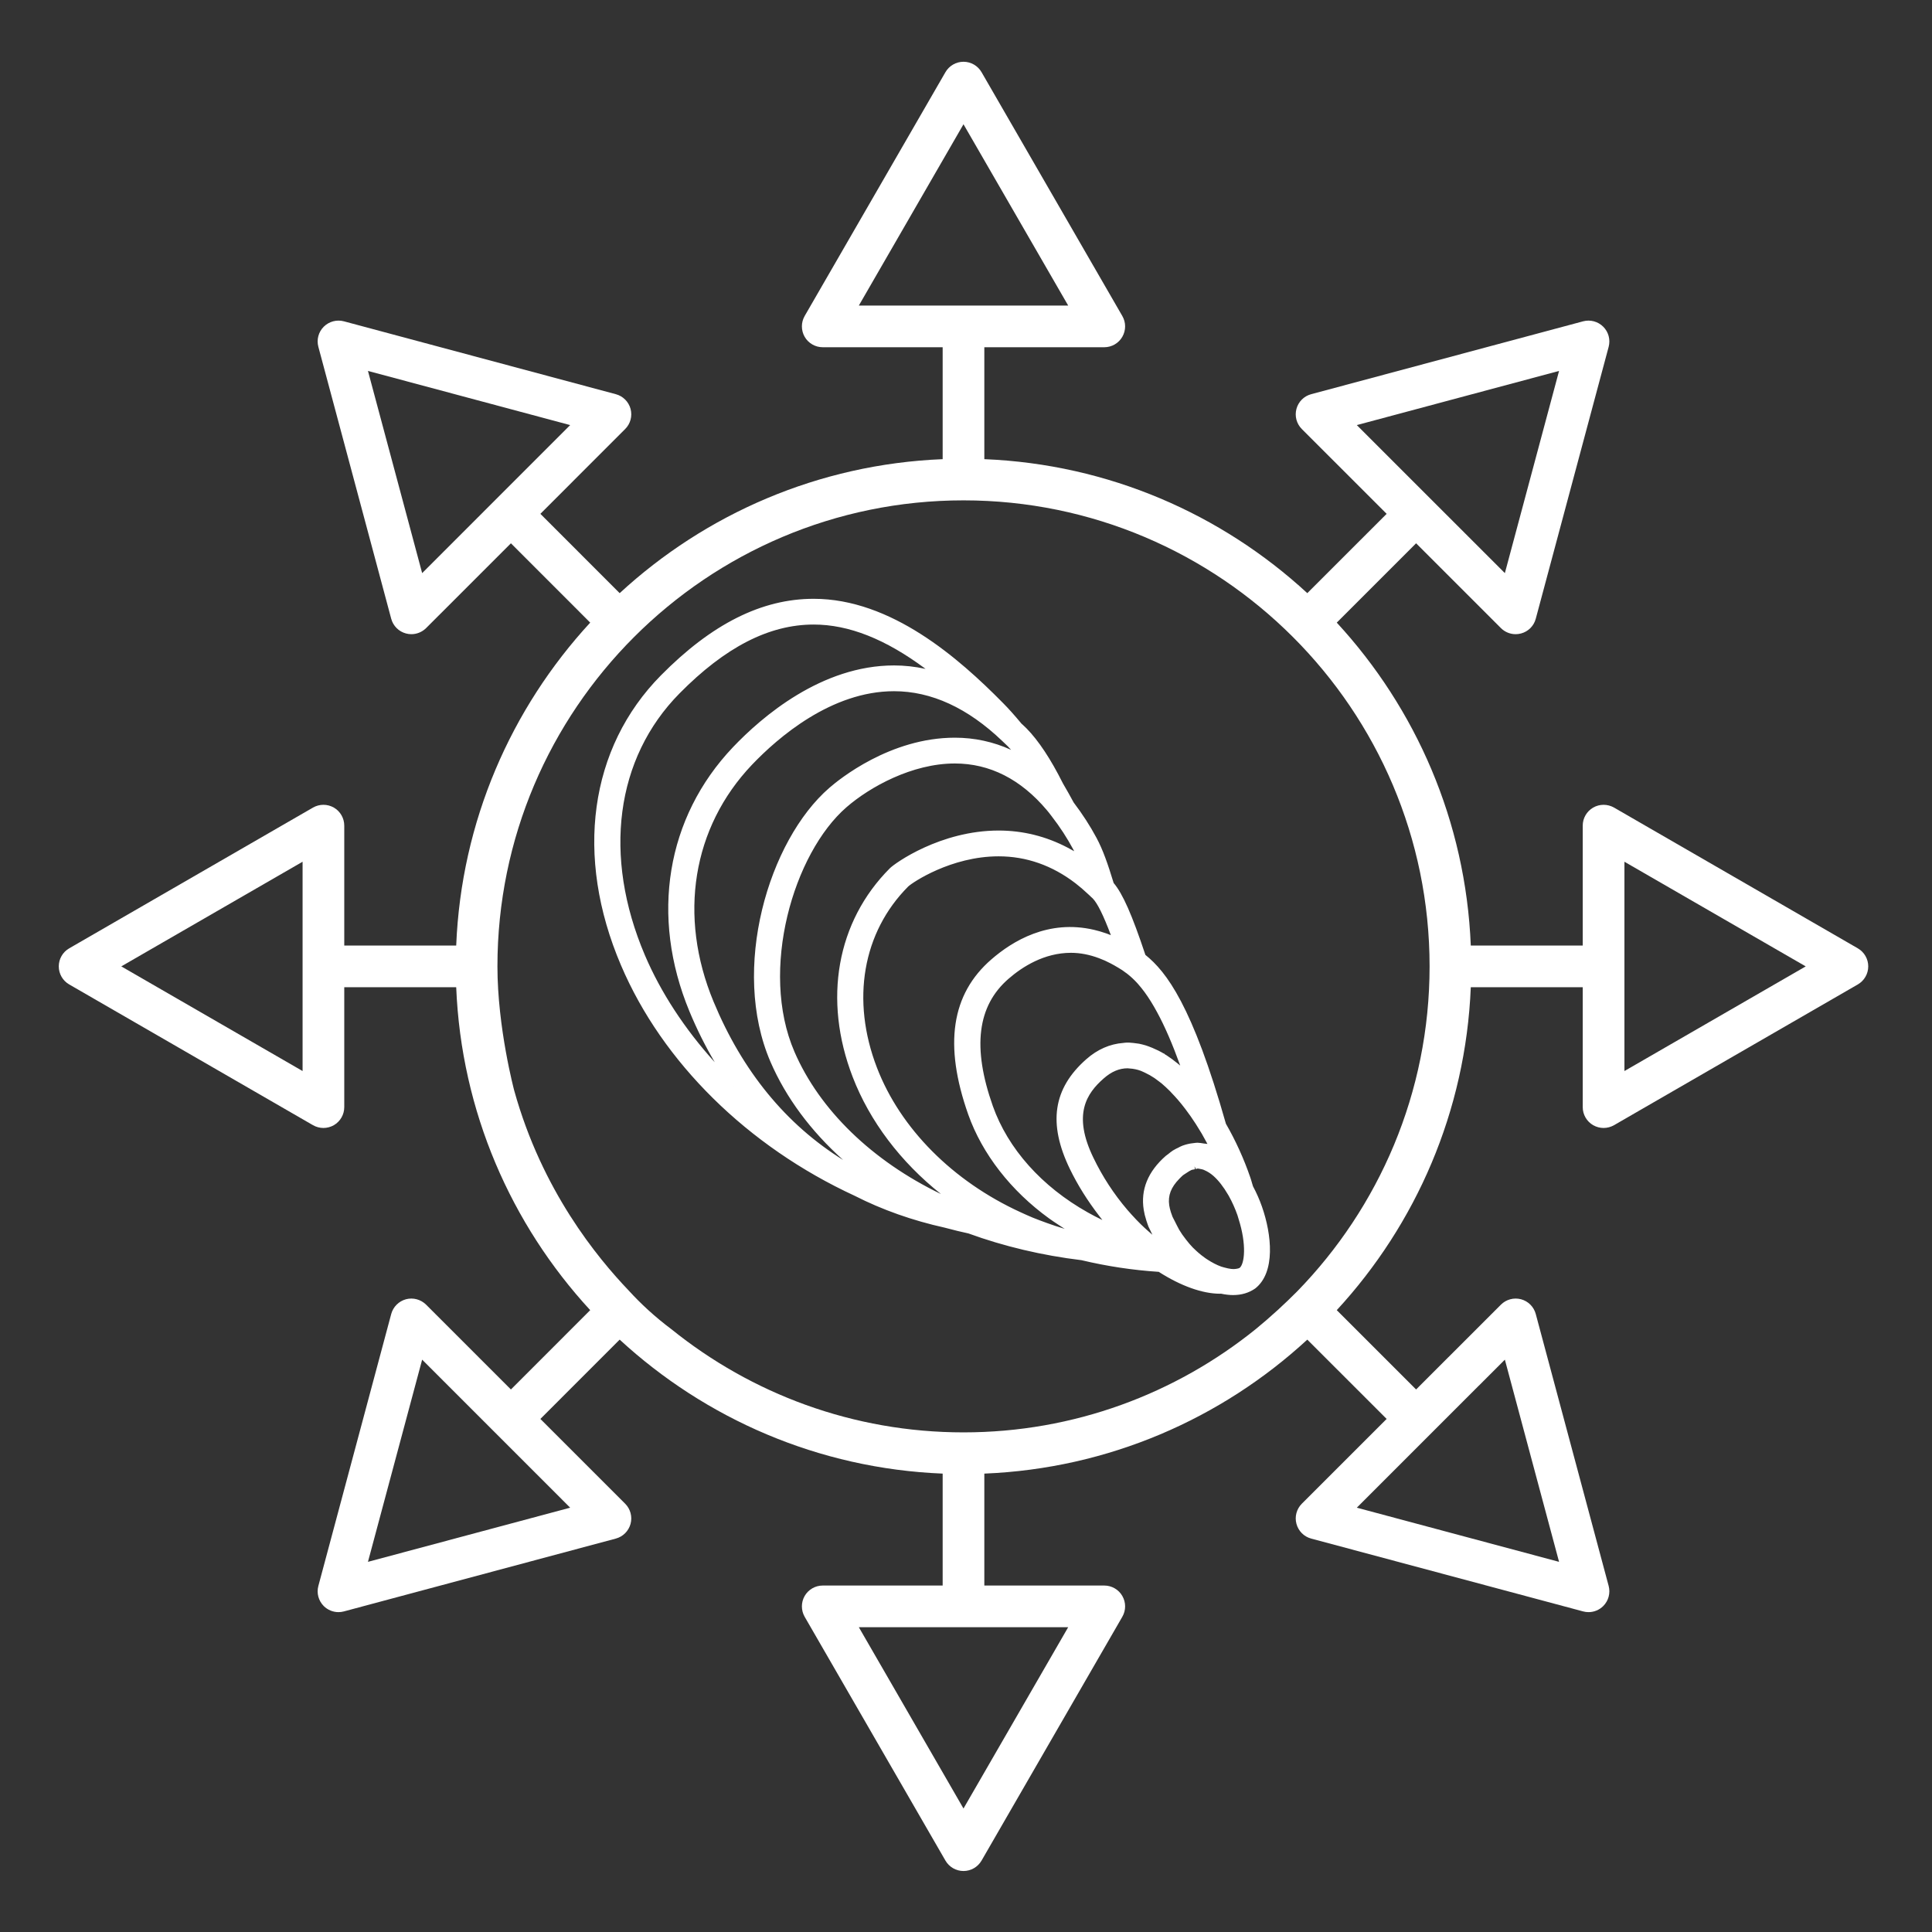
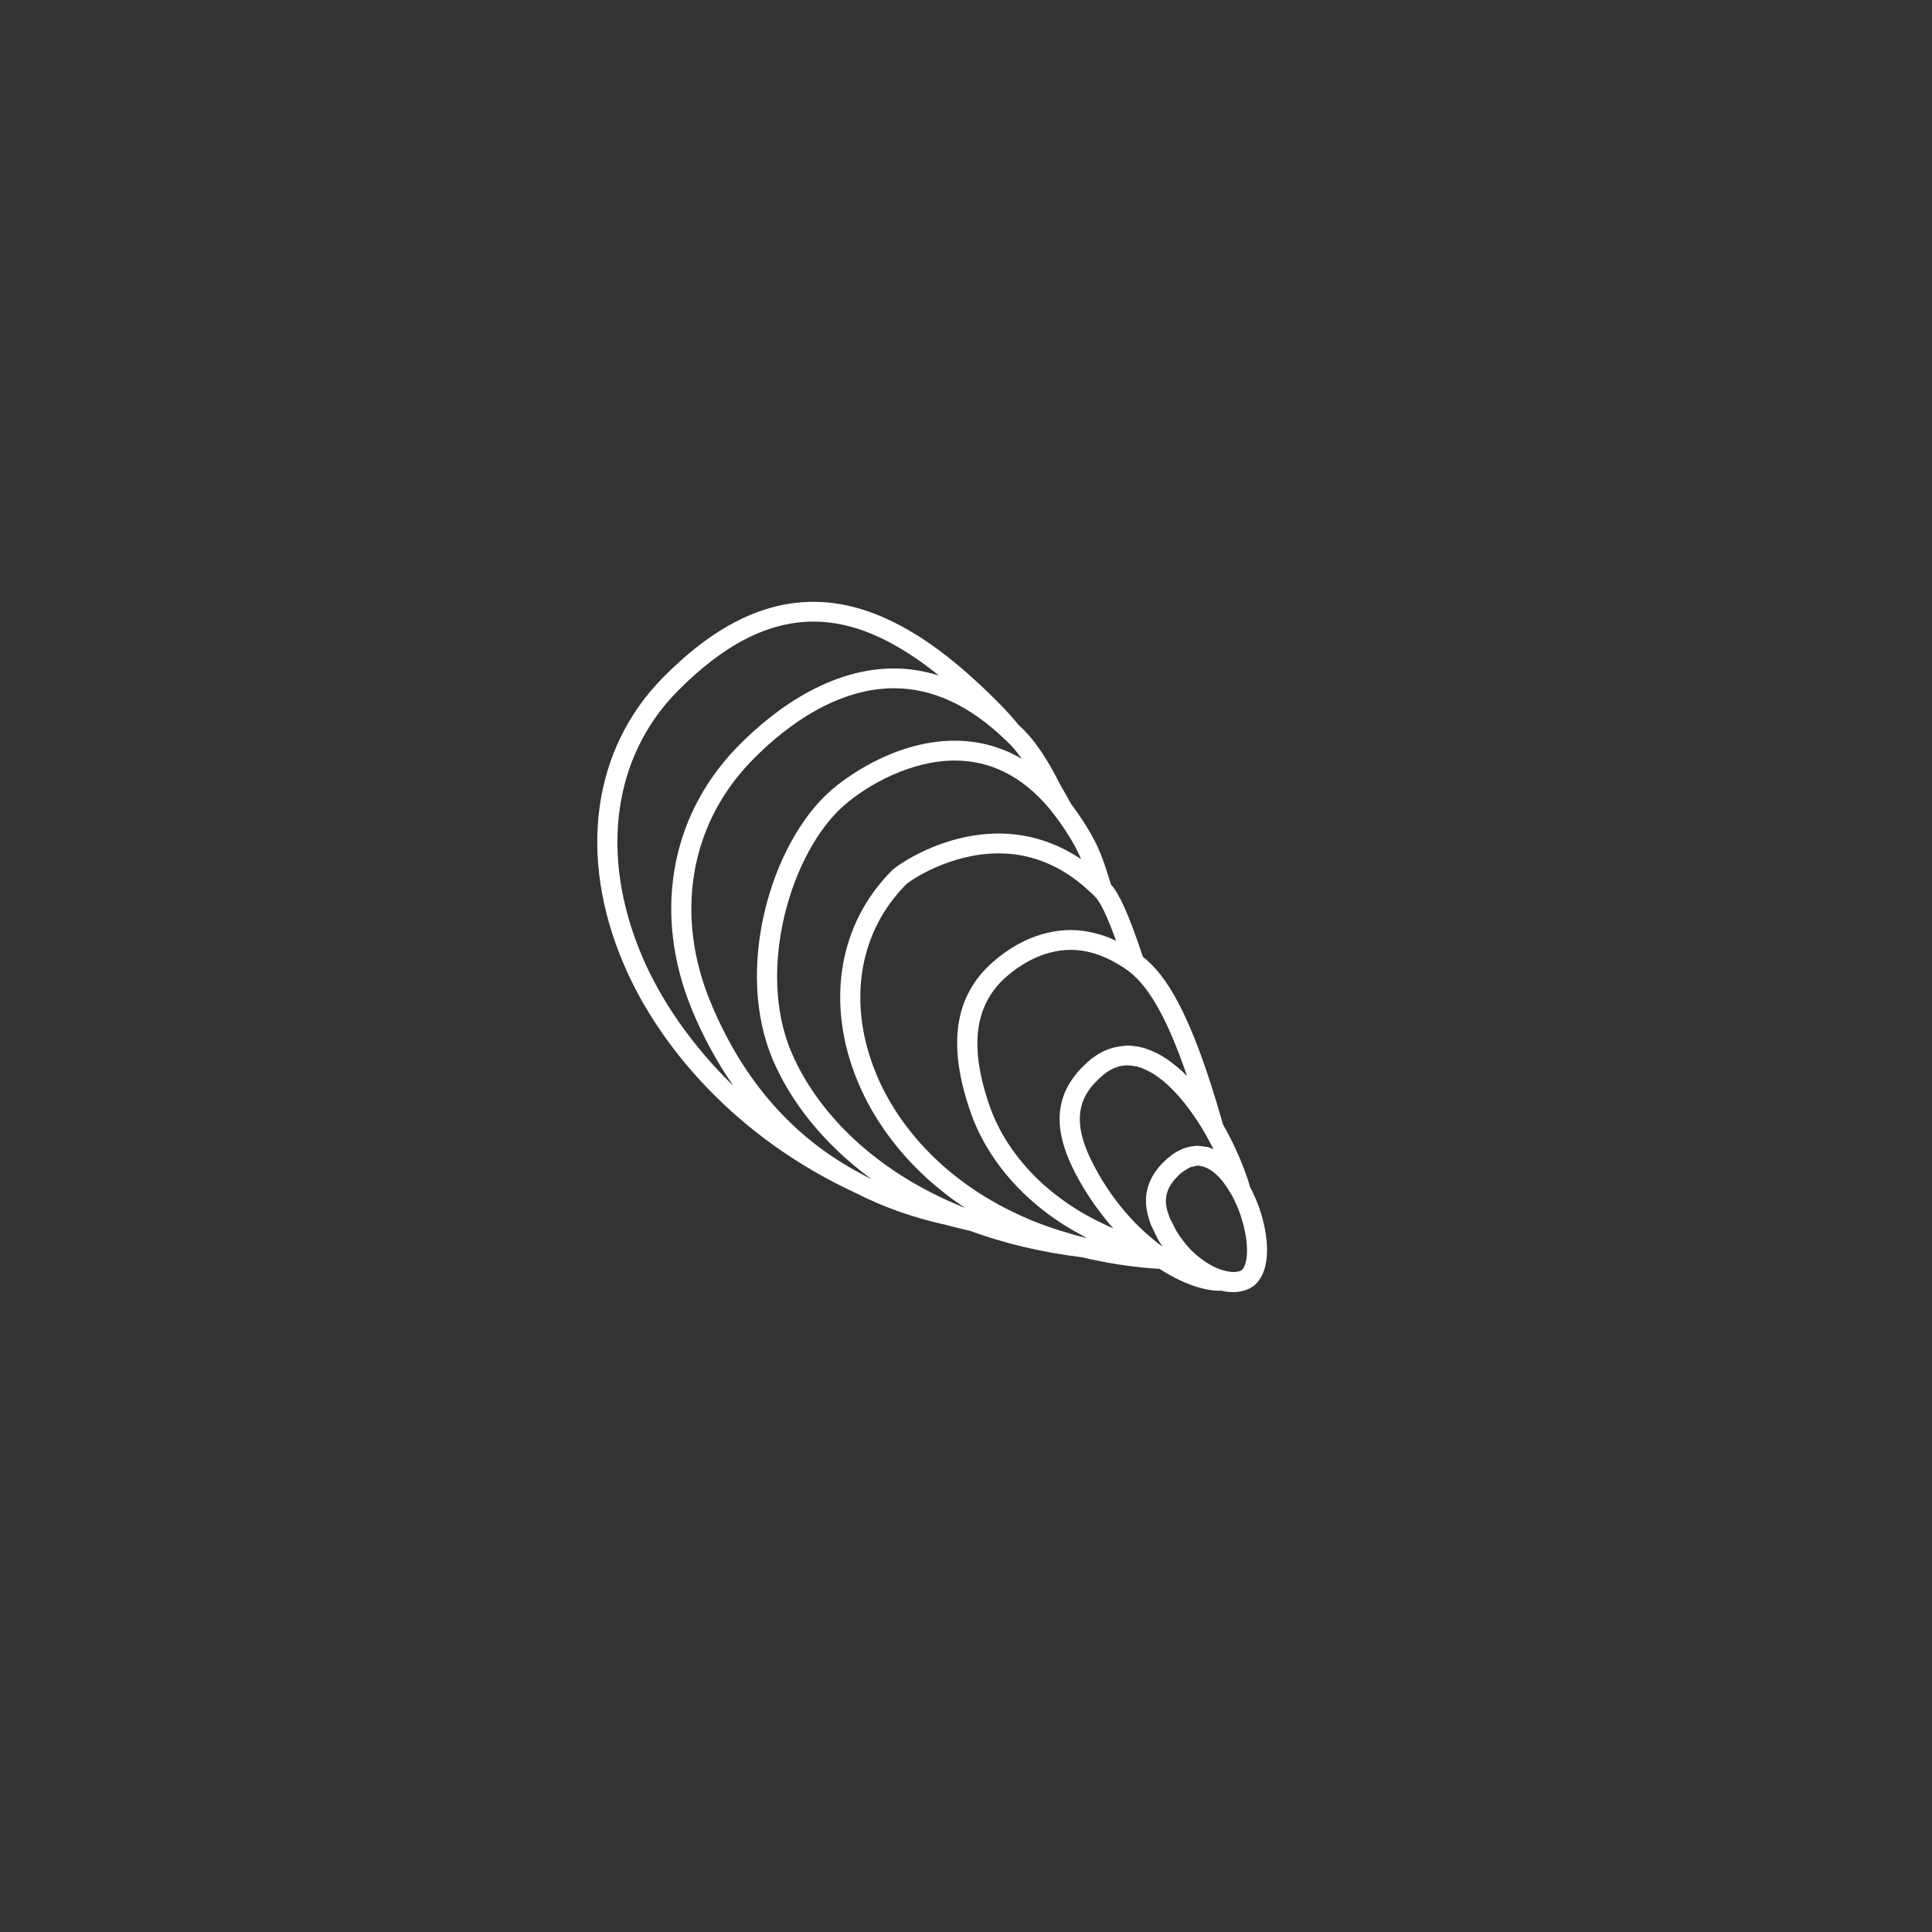
<svg xmlns="http://www.w3.org/2000/svg" xmlns:ns1="http://www.serif.com/" width="100%" height="100%" viewBox="0 0 150 150" version="1.1" xml:space="preserve" style="fill-rule:evenodd;clip-rule:evenodd;stroke-linejoin:round;stroke-miterlimit:2;">
  <rect x="0" y="0" width="150" height="150" fill="#333333" stroke="none" />
  <g transform="matrix(1,0,0,1,-1676.11,0)">
    <g transform="matrix(0.688,0,0,0.795,1135.5,150)">
-       <rect id="Diversify-Icon" ns1:id="Diversify Icon" x="785.504" y="-188.597" width="217.948" height="188.597" style="fill:none;" />
      <g id="Diversify-Icon1" ns1:id="Diversify Icon">
        <g transform="matrix(0.328,0,0,0.328,601.121,-63.372)">
          <g transform="matrix(3.875,0,0,3.353,1202.14,-88.924)">
-             <path d="M0,-3.206L-21.647,-15.705C-22.222,-16.033 -22.925,-16.033 -23.497,-15.705C-24.072,-15.373 -24.425,-14.762 -24.425,-14.102L-24.425,-3.453L-34.364,-3.453C-34.813,-14.49 -39.244,-24.517 -46.263,-32.129L-39.219,-39.173L-31.688,-31.642C-31.338,-31.293 -30.865,-31.102 -30.382,-31.102C-30.223,-31.102 -30.06,-31.123 -29.901,-31.166C-29.262,-31.335 -28.765,-31.833 -28.595,-32.472L-22.123,-56.618C-21.954,-57.257 -22.134,-57.939 -22.604,-58.405C-23.07,-58.871 -23.751,-59.055 -24.39,-58.885L-48.536,-52.413C-49.176,-52.244 -49.673,-51.742 -49.843,-51.107C-50.016,-50.468 -49.832,-49.786 -49.366,-49.32L-44.716,-44.67C-44.716,-44.667 -44.713,-44.667 -44.713,-44.667L-41.835,-41.789L-48.879,-34.746C-56.491,-41.765 -66.518,-46.196 -77.555,-46.644L-77.555,-56.583L-66.907,-56.583C-66.243,-56.583 -65.632,-56.936 -65.304,-57.508C-64.972,-58.084 -64.972,-58.786 -65.304,-59.358L-77.802,-81.008C-78.134,-81.58 -78.742,-81.933 -79.405,-81.933C-80.066,-81.933 -80.676,-81.58 -81.008,-81.008L-93.507,-59.358C-93.835,-58.786 -93.835,-58.084 -93.507,-57.508C-93.175,-56.936 -92.564,-56.583 -91.904,-56.583L-81.255,-56.583L-81.255,-46.644C-92.292,-46.196 -102.32,-41.765 -109.932,-34.746L-116.972,-41.789L-114.094,-44.667L-114.094,-44.67L-109.444,-49.32C-108.975,-49.786 -108.795,-50.468 -108.964,-51.107C-109.137,-51.742 -109.635,-52.244 -110.274,-52.413L-134.417,-58.885C-135.056,-59.055 -135.738,-58.871 -136.207,-58.405C-136.673,-57.939 -136.857,-57.257 -136.684,-56.618L-130.216,-32.472C-130.043,-31.833 -129.545,-31.335 -128.906,-31.166C-128.747,-31.123 -128.588,-31.102 -128.429,-31.102C-127.945,-31.102 -127.472,-31.293 -127.119,-31.642L-119.588,-39.173L-112.548,-32.129C-119.563,-24.517 -123.998,-14.49 -124.446,-3.453L-134.385,-3.453L-134.385,-14.102C-134.385,-14.762 -134.738,-15.373 -135.31,-15.705C-135.882,-16.033 -136.588,-16.033 -137.16,-15.705L-158.807,-3.206C-159.383,-2.874 -159.732,-2.263 -159.732,-1.603C-159.732,-0.943 -159.383,-0.332 -158.807,0L-137.16,12.499C-136.874,12.661 -136.553,12.746 -136.235,12.746C-135.918,12.746 -135.596,12.661 -135.31,12.499C-134.738,12.167 -134.385,11.556 -134.385,10.896L-134.385,0.247L-124.446,0.247C-123.998,11.284 -119.563,21.311 -112.548,28.923L-119.588,35.967L-122.459,33.097C-122.462,33.093 -122.466,33.09 -122.469,33.086L-127.119,28.436C-127.589,27.97 -128.27,27.786 -128.906,27.956C-129.545,28.129 -130.043,28.627 -130.216,29.266L-136.684,53.412C-136.857,54.048 -136.673,54.729 -136.207,55.199C-135.854,55.548 -135.381,55.739 -134.897,55.739C-134.738,55.739 -134.576,55.718 -134.417,55.675L-110.274,49.207C-109.635,49.038 -109.137,48.536 -108.964,47.897C-108.795,47.262 -108.975,46.58 -109.444,46.111L-116.972,38.583L-109.932,31.54C-102.32,38.555 -92.292,42.99 -81.255,43.438L-81.255,53.377L-91.904,53.377C-92.564,53.377 -93.175,53.73 -93.507,54.302C-93.835,54.874 -93.835,55.58 -93.507,56.152L-81.008,77.802C-80.676,78.374 -80.066,78.727 -79.405,78.727C-78.742,78.727 -78.134,78.374 -77.802,77.802L-65.304,56.152C-64.972,55.58 -64.972,54.874 -65.304,54.302C-65.632,53.73 -66.243,53.377 -66.907,53.377L-77.555,53.377L-77.555,43.438C-66.518,42.99 -56.491,38.555 -48.879,31.54L-41.835,38.583L-49.366,46.111C-49.832,46.58 -50.016,47.262 -49.843,47.897C-49.673,48.536 -49.176,49.038 -48.536,49.207L-24.39,55.675C-24.231,55.718 -24.072,55.739 -23.91,55.739C-23.426,55.739 -22.953,55.548 -22.604,55.199C-22.134,54.729 -21.954,54.048 -22.123,53.412L-28.595,29.266C-28.765,28.627 -29.262,28.129 -29.901,27.956C-30.541,27.786 -31.222,27.97 -31.688,28.436L-36.338,33.086C-36.341,33.09 -36.345,33.093 -36.352,33.097L-39.219,35.967L-46.263,28.923C-39.244,21.311 -34.813,11.284 -34.364,0.247L-24.425,0.247L-24.425,10.896C-24.425,11.556 -24.072,12.167 -23.497,12.499C-23.211,12.661 -22.893,12.746 -22.572,12.746C-22.254,12.746 -21.933,12.661 -21.647,12.499L0,0C0.572,-0.332 0.925,-0.943 0.925,-1.603C0.925,-2.263 0.572,-2.874 0,-3.206M-42.164,-47.35L-44.483,-49.67L-26.526,-54.479L-31.338,-36.525L-42.164,-47.35ZM-127.469,-36.525L-132.281,-54.479L-114.327,-49.67L-127.469,-36.525ZM-138.085,7.69L-154.182,-1.603L-138.085,-10.896L-138.085,7.69ZM-114.327,46.464L-132.281,51.273L-127.469,33.319C-127.469,33.319 -125.156,35.632 -125.153,35.635L-114.327,46.464ZM-33.658,35.635C-33.651,35.632 -33.648,35.628 -33.644,35.625L-31.338,33.319L-26.526,51.273L-44.483,46.464L-33.658,35.635ZM-88.698,-60.283L-79.405,-76.383L-70.109,-60.283L-88.698,-60.283ZM-70.109,57.077L-79.405,73.177L-88.698,57.077L-70.109,57.077ZM-49.779,27.257C-50.312,27.793 -50.881,28.344 -51.488,28.899C-52.159,29.513 -52.819,30.085 -53.462,30.611C-60.566,36.341 -69.59,39.777 -79.405,39.777C-89.217,39.777 -98.245,36.341 -105.345,30.611C-106.002,30.12 -106.698,29.552 -107.414,28.899C-108.046,28.32 -108.608,27.751 -109.109,27.204C-111.937,24.242 -116.827,18.307 -119.295,9.423C-119.295,9.423 -120.785,3.862 -120.785,-1.603C-120.785,-24.422 -102.221,-42.986 -79.405,-42.986C-56.586,-42.986 -38.022,-24.422 -38.022,-1.603C-38.022,9.61 -42.51,19.796 -49.779,27.257M-20.722,7.69L-20.722,-10.896L-4.625,-1.603L-20.722,7.69Z" style="fill:white;fill-rule:nonzero;" />
-           </g>
+             </g>
          <g transform="matrix(3.875,0,0,3.353,857.491,-173.383)">
            <path d="M0,43.724C2.323,44.91 4.961,45.874 7.941,46.534C8.643,46.718 9.342,46.902 10.066,47.053C13.035,48.137 16.354,48.967 20.072,49.419C22.205,49.927 24.485,50.295 26.96,50.454C28.881,51.696 30.774,52.392 32.316,52.392C32.348,52.392 32.373,52.381 32.405,52.381C32.768,52.462 33.129,52.512 33.467,52.512C34.145,52.512 34.753,52.342 35.268,51.986C36.988,50.648 36.624,47.399 35.791,45.02C35.575,44.409 35.303,43.791 34.986,43.194C34.904,42.926 34.837,42.668 34.742,42.393C34.184,40.769 33.443,39.141 32.581,37.634C29.732,27.564 27.465,24.309 25.46,22.727C24.136,18.737 23.345,17.138 22.632,16.315C22.077,14.5 21.654,13.304 21.11,12.294C20.482,11.122 19.797,10.101 19.087,9.162C18.78,8.594 18.462,8.025 18.13,7.464C17.124,5.448 16.058,3.771 14.935,2.63C14.787,2.475 14.628,2.344 14.476,2.196C13.95,1.564 13.413,0.946 12.845,0.374C8.964,-3.559 3.019,-8.788 -3.767,-8.788C-8.301,-8.788 -12.675,-6.588 -17.142,-2.066C-23.416,4.29 -24.722,13.808 -20.63,23.391C-17.505,30.72 -10.638,38.816 0,43.724M7.354,-2.246C6.048,-2.648 4.721,-2.871 3.368,-2.871C-2.962,-2.871 -8.188,1.628 -10.74,4.307C-16.591,10.465 -18.014,19.129 -14.55,27.486C-13.639,29.682 -12.439,31.977 -10.885,34.202C-14.649,30.555 -17.364,26.522 -18.992,22.706C-22.791,13.798 -21.622,4.996 -15.867,-0.837C-11.754,-5.003 -7.796,-7.03 -3.767,-7.03C-0.282,-7.03 3.322,-5.49 7.354,-2.246M29.386,33.326C29.199,33.135 29.008,32.948 28.814,32.775C28.68,32.652 28.542,32.546 28.404,32.433C28.083,32.168 27.758,31.924 27.43,31.713C27.366,31.67 27.299,31.628 27.236,31.589C27.232,31.585 27.229,31.585 27.229,31.585C26.89,31.377 26.544,31.211 26.198,31.066C26.184,31.063 26.166,31.056 26.152,31.049C26.141,31.045 26.131,31.042 26.12,31.035C25.958,30.971 25.795,30.908 25.633,30.858C25.453,30.802 25.269,30.759 25.089,30.72C24.948,30.696 24.807,30.678 24.665,30.66C24.482,30.639 24.298,30.615 24.115,30.615C23.991,30.615 23.871,30.639 23.747,30.65C22.632,30.735 21.576,31.183 20.619,32.027C17.763,34.541 17.322,37.542 19.225,41.468C19.966,42.993 20.849,44.356 21.799,45.592C22.014,45.874 22.229,46.15 22.455,46.414C22.473,46.436 22.491,46.457 22.508,46.478C22.621,46.605 22.734,46.725 22.844,46.849C22.572,46.736 22.31,46.612 22.049,46.492C22.032,46.481 22.014,46.474 21.996,46.467C21.46,46.213 20.944,45.952 20.45,45.673C15.881,43.11 13.099,39.491 11.888,36.069C10.013,30.759 10.493,26.971 13.367,24.485C14.61,23.405 16.612,22.12 19.08,22.12C19.945,22.12 20.81,22.293 21.661,22.614C22.014,22.745 22.367,22.9 22.716,23.087C22.734,23.098 22.752,23.105 22.766,23.112C22.777,23.119 22.791,23.122 22.801,23.129C22.875,23.172 22.957,23.218 23.034,23.26C23.285,23.401 23.543,23.553 23.811,23.73C23.836,23.751 23.867,23.772 23.896,23.793C23.913,23.804 23.931,23.818 23.949,23.829C24.04,23.896 24.136,23.959 24.231,24.033C24.528,24.266 24.835,24.542 25.153,24.888C25.188,24.927 25.223,24.969 25.259,25.008C25.446,25.22 25.636,25.46 25.834,25.725C26.198,26.222 26.579,26.826 26.975,27.56C27.719,28.937 28.517,30.788 29.386,33.326M13.159,3.382C13.325,3.545 13.494,3.689 13.66,3.859C14.02,4.226 14.373,4.682 14.727,5.172C14.61,5.105 14.501,5.031 14.384,4.968C12.661,4.035 10.79,3.545 8.767,3.545C3.146,3.545 -1.352,7.195 -2.196,7.93C-7.535,12.555 -10.875,23.818 -7.354,31.963C-5.812,35.54 -3.005,39.208 1.116,42.291C1.208,42.358 1.296,42.428 1.388,42.495C1.07,42.343 0.766,42.163 0.452,42.001C-5.511,38.866 -9.999,33.806 -12.901,26.819C-16.096,19.115 -14.804,11.153 -9.445,5.511C-7.09,3.04 -2.295,-1.112 3.368,-1.112C6.772,-1.112 10.059,0.413 13.159,3.382M30.925,38.318C31.208,38.809 31.48,39.314 31.737,39.83C31.586,39.766 31.437,39.685 31.282,39.643C31.144,39.604 30.996,39.604 30.855,39.582C30.703,39.561 30.558,39.526 30.403,39.522C30.378,39.522 30.357,39.512 30.332,39.512C30.205,39.512 30.078,39.537 29.951,39.551C29.944,39.551 29.933,39.551 29.923,39.554C29.785,39.568 29.644,39.59 29.51,39.621C29.495,39.625 29.485,39.632 29.471,39.635C29.337,39.667 29.206,39.706 29.075,39.755L29.072,39.755C28.938,39.808 28.807,39.876 28.676,39.943C28.666,39.946 28.659,39.95 28.652,39.953C28.528,40.02 28.401,40.077 28.277,40.158C28.143,40.246 28.013,40.352 27.882,40.458C27.815,40.515 27.741,40.557 27.67,40.617C26.138,41.959 25.527,43.463 25.802,45.168C25.845,45.451 25.915,45.736 26.007,46.03C26.028,46.09 26.053,46.153 26.071,46.217C26.117,46.34 26.148,46.467 26.201,46.594C26.244,46.693 26.297,46.775 26.339,46.873C26.36,46.923 26.388,46.965 26.41,47.015C26.54,47.294 26.667,47.576 26.812,47.837C26.858,47.911 26.9,47.989 26.943,48.063C26.975,48.116 27.013,48.159 27.042,48.212C27.102,48.303 27.162,48.388 27.222,48.476C27.073,48.37 26.925,48.261 26.777,48.148C26.738,48.116 26.699,48.084 26.664,48.056C26.6,48.007 26.54,47.957 26.48,47.908C26.201,47.685 25.922,47.445 25.643,47.191C25.562,47.121 25.485,47.05 25.407,46.976C25.209,46.792 25.015,46.602 24.824,46.407C24.75,46.333 24.68,46.256 24.609,46.181C24.369,45.927 24.132,45.666 23.896,45.39C22.777,44.084 21.717,42.534 20.835,40.705C18.882,36.687 20.231,34.728 21.806,33.344C22.543,32.691 23.299,32.373 24.115,32.373C24.175,32.373 24.238,32.387 24.298,32.39C24.648,32.412 25.001,32.479 25.357,32.609C25.485,32.655 25.612,32.722 25.742,32.779C26.039,32.917 26.335,33.079 26.632,33.28C26.703,33.326 26.773,33.386 26.84,33.436C26.862,33.45 26.879,33.464 26.9,33.478C27.031,33.577 27.162,33.669 27.296,33.778C27.554,33.997 27.811,34.241 28.069,34.495C28.118,34.548 28.168,34.597 28.214,34.65C28.408,34.851 28.599,35.06 28.789,35.282C29.012,35.54 29.231,35.812 29.446,36.094C29.771,36.521 30.085,36.973 30.389,37.446C30.572,37.729 30.749,38.022 30.925,38.318M22.123,20.912C22.113,20.909 22.106,20.905 22.099,20.902C21.763,20.785 21.424,20.683 21.085,20.605C20.422,20.45 19.754,20.358 19.08,20.358C16.058,20.358 13.664,21.883 12.191,23.161C8.71,26.173 8.064,30.583 10.207,36.652C11.326,39.805 13.643,43.117 17.29,45.754C17.586,45.97 17.901,46.174 18.211,46.379C18.335,46.457 18.451,46.538 18.575,46.616C18.967,46.859 19.38,47.096 19.797,47.325C19.867,47.364 19.934,47.403 20.005,47.438C20.157,47.523 20.305,47.611 20.464,47.692C20.478,47.696 20.489,47.703 20.503,47.71C20.46,47.7 20.414,47.692 20.372,47.682C20.076,47.611 19.782,47.537 19.489,47.459C19.313,47.41 19.143,47.354 18.967,47.304C18.247,47.096 17.544,46.877 16.873,46.633C16.435,46.474 16.001,46.312 15.581,46.143C15.214,45.987 14.857,45.828 14.504,45.666C7.672,42.538 3.467,37.517 1.606,32.684C-0.749,26.572 0.314,20.446 4.449,16.301C4.83,15.941 8.336,13.551 12.658,13.551C15.189,13.551 17.526,14.38 19.631,15.994C20.005,16.28 20.372,16.591 20.729,16.93C20.799,16.997 20.873,17.06 20.948,17.131C20.979,17.166 21.015,17.194 21.046,17.226C21.096,17.276 21.145,17.314 21.195,17.364C21.678,17.855 22.279,19.08 23.087,21.315C22.805,21.181 22.526,21.057 22.243,20.951C22.201,20.937 22.162,20.926 22.123,20.912M34.212,50.574C34.103,50.648 33.948,50.687 33.775,50.711C33.482,50.757 33.1,50.711 32.673,50.595C32.564,50.566 32.454,50.542 32.338,50.499C31.907,50.348 31.448,50.107 30.978,49.797C30.918,49.758 30.858,49.716 30.802,49.673C30.788,49.663 30.77,49.652 30.756,49.641C30.442,49.415 30.127,49.151 29.82,48.847C29.792,48.822 29.764,48.794 29.739,48.766C29.728,48.759 29.718,48.748 29.707,48.741C29.488,48.515 29.277,48.264 29.072,47.996C28.856,47.721 28.652,47.435 28.457,47.113C28.348,46.926 28.253,46.714 28.15,46.513C28.118,46.45 28.083,46.39 28.055,46.326C27.991,46.188 27.91,46.072 27.854,45.931C27.818,45.849 27.797,45.772 27.769,45.691C27.744,45.624 27.719,45.553 27.695,45.486C27.624,45.263 27.571,45.048 27.539,44.84C27.402,43.879 27.719,43.071 28.514,42.262C28.62,42.153 28.726,42.043 28.853,41.934C28.874,41.916 28.899,41.909 28.92,41.888C29.005,41.821 29.086,41.782 29.167,41.726C29.199,41.704 29.227,41.687 29.255,41.669L29.259,41.666C29.404,41.57 29.548,41.475 29.693,41.418C29.792,41.38 29.891,41.373 29.99,41.351C30.018,41.344 30.046,41.334 30.078,41.33C30.092,41.327 30.106,41.323 30.12,41.32C30.191,41.309 30.262,41.274 30.332,41.274C30.424,41.274 30.516,41.302 30.608,41.316C30.714,41.334 30.816,41.355 30.925,41.39C30.961,41.404 30.996,41.426 31.035,41.443C31.321,41.563 31.61,41.74 31.896,41.99C32.373,42.411 32.832,43 33.245,43.713C33.277,43.763 33.309,43.809 33.333,43.858C33.623,44.381 33.888,44.967 34.11,45.599C34.149,45.715 34.177,45.821 34.212,45.938C34.954,48.261 34.795,50.118 34.212,50.574M19.98,14.063C19.948,14.041 19.913,14.024 19.885,14.003C19.698,13.879 19.514,13.759 19.327,13.646C19.108,13.519 18.893,13.399 18.674,13.286C16.803,12.301 14.797,11.789 12.658,11.789C7.595,11.789 3.608,14.635 3.185,15.065C-1.458,19.715 -2.669,26.537 -0.056,33.312C1.543,37.468 4.738,41.772 9.685,45.037C1.532,41.796 -3.492,36.426 -5.716,31.275C-8.894,23.917 -5.801,13.395 -1.02,9.25C1.077,7.432 4.904,5.307 8.767,5.307C11.973,5.307 14.776,6.74 17.145,9.55C17.29,9.72 17.428,9.903 17.565,10.084C18.261,10.977 18.925,11.976 19.539,13.12C19.571,13.18 19.602,13.251 19.634,13.314C19.754,13.547 19.867,13.794 19.98,14.063" style="fill:white;fill-rule:nonzero;" />
          </g>
          <g transform="matrix(3.875,0,0,3.353,842.896,-4.1)">
-             <path d="M0,-57.256C-3.952,-57.256 -7.85,-55.256 -11.912,-51.14C-17.59,-45.389 -18.738,-36.695 -14.982,-27.888C-13.574,-24.589 -11.453,-21.345 -8.782,-18.391C-9.626,-19.825 -10.379,-21.335 -11.028,-22.902C-14.532,-31.358 -13.09,-40.13 -7.166,-46.364C-4.585,-49.077 0.706,-53.625 7.135,-53.625C8.053,-53.625 8.991,-53.524 9.935,-53.319C6.382,-55.966 3.123,-57.256 0,-57.256M-7.302,-16.097C-10.899,-19.584 -13.724,-23.589 -15.469,-27.681C-19.311,-36.691 -18.122,-45.602 -12.288,-51.513C-8.12,-55.733 -4.102,-57.785 0,-57.785C3.546,-57.785 7.238,-56.201 11.288,-52.942L12.364,-52.073L11.043,-52.481C9.725,-52.889 8.41,-53.097 7.135,-53.097C0.903,-53.097 -4.259,-48.649 -6.782,-46C-12.557,-39.92 -13.961,-31.362 -10.537,-23.105C-9.552,-20.724 -8.327,-18.482 -6.9,-16.439L-7.302,-16.097ZM7.135,-51.337C1.578,-51.337 -3.157,-47.239 -5.485,-44.797C-10.77,-39.233 -12.043,-31.375 -8.89,-23.773C-6.321,-17.585 -2.455,-12.866 2.616,-9.711C-0.26,-12.286 -2.466,-15.257 -3.832,-18.421C-7.395,-26.672 -4.009,-38.076 1.398,-42.76C2.25,-43.502 6.792,-47.209 12.533,-47.209C14.282,-47.209 15.957,-46.846 17.528,-46.129C17.429,-46.243 17.332,-46.349 17.238,-46.444C17.141,-46.545 17.044,-46.634 16.947,-46.723C16.879,-46.786 16.811,-46.85 16.742,-46.918C13.68,-49.851 10.448,-51.337 7.135,-51.337M5.039,-7.755C4.845,-7.848 4.656,-7.951 4.466,-8.055C4.343,-8.122 4.221,-8.188 4.098,-8.254C-1.943,-11.43 -6.477,-16.583 -9.381,-23.57C-12.616,-31.371 -11.303,-39.442 -5.87,-45.16C-3.483,-47.666 1.379,-51.866 7.135,-51.866C10.588,-51.866 13.944,-50.331 17.11,-47.298C17.175,-47.235 17.241,-47.173 17.306,-47.112C17.412,-47.017 17.516,-46.92 17.617,-46.814C17.936,-46.488 18.275,-46.074 18.708,-45.471L19.433,-44.462L18.215,-45.175C18.152,-45.215 18.091,-45.253 18.025,-45.289C16.321,-46.211 14.473,-46.681 12.533,-46.681C6.98,-46.681 2.571,-43.082 1.745,-42.361C-3.525,-37.795 -6.822,-26.678 -3.345,-18.632C-1.698,-14.817 1.201,-11.284 5.041,-8.41C5.092,-8.374 5.147,-8.332 5.2,-8.292L5.312,-8.205L5.039,-7.755ZM12.533,-44.919C8.74,-44.919 4.984,-42.83 2.92,-41.039C-1.793,-36.953 -4.84,-26.577 -1.707,-19.322C0.529,-14.143 5.204,-9.628 11.301,-6.687C7.716,-9.535 4.974,-13.16 3.464,-17.082C0.812,-23.957 2.045,-30.884 6.763,-35.611C7.196,-36.05 11.252,-38.964 16.424,-38.964C18.573,-38.964 20.639,-38.451 22.563,-37.438C22.753,-37.34 22.94,-37.237 23.128,-37.129L23.071,-37.247C22.5,-38.313 21.861,-39.294 21.123,-40.244L21.064,-40.322C20.95,-40.472 20.833,-40.624 20.711,-40.766C18.389,-43.524 15.638,-44.919 12.533,-44.919M15.743,-4.255L13.354,-5.206C6.033,-8.116 0.366,-13.185 -2.193,-19.11C-5.413,-26.566 -2.275,-37.237 2.574,-41.441C4.707,-43.289 8.594,-45.448 12.533,-45.448C15.801,-45.448 18.689,-43.989 21.115,-41.111C21.242,-40.963 21.364,-40.802 21.485,-40.643L21.542,-40.567C22.299,-39.597 22.952,-38.59 23.538,-37.495L23.637,-37.294C23.76,-37.059 23.874,-36.805 23.991,-36.53L24.337,-35.714L23.601,-36.207L23.747,-36.427L23.574,-36.222L23.491,-36.277C23.32,-36.389 23.14,-36.507 22.956,-36.617C22.745,-36.738 22.536,-36.856 22.32,-36.966C20.47,-37.941 18.486,-38.436 16.424,-38.436C11.432,-38.436 7.551,-35.657 7.139,-35.238C2.571,-30.662 1.383,-23.946 3.959,-17.273C5.699,-12.747 9.123,-8.628 13.597,-5.672L15.743,-4.255ZM22.847,-28.106C20.455,-28.106 18.514,-26.854 17.308,-25.805C14.528,-23.401 14.069,-19.706 15.904,-14.509C17.251,-10.707 20.25,-7.346 24.346,-5.048C24.748,-4.822 25.17,-4.602 25.634,-4.377C25.541,-4.496 25.448,-4.616 25.357,-4.737C24.299,-6.114 23.447,-7.475 22.751,-8.905C20.789,-12.959 21.254,-16.059 24.21,-18.662C25.192,-19.527 26.295,-20.013 27.494,-20.104L27.617,-20.119C27.875,-20.151 28.131,-20.131 28.389,-20.1L28.461,-20.091C28.609,-20.074 28.753,-20.055 28.899,-20.032C29.099,-19.988 29.292,-19.943 29.478,-19.886C29.647,-19.833 29.816,-19.768 29.983,-19.7L30.066,-19.668C30.434,-19.514 30.764,-19.351 31.07,-19.169L31.106,-19.169L31.191,-19.089C31.206,-19.087 31.278,-19.042 31.343,-18.998C31.662,-18.791 31.999,-18.541 32.341,-18.262L32.46,-18.163C32.489,-18.139 32.517,-18.116 32.546,-18.093C31.855,-20.005 31.187,-21.553 30.508,-22.802C30.136,-23.494 29.759,-24.101 29.387,-24.608C29.197,-24.864 29.009,-25.101 28.827,-25.306L28.727,-25.42C28.45,-25.723 28.158,-25.993 27.835,-26.249C27.776,-26.294 27.719,-26.334 27.659,-26.374L27.408,-26.558C27.169,-26.712 26.917,-26.86 26.672,-27L26.395,-27.15C26.378,-27.158 26.361,-27.167 26.344,-27.177C26.035,-27.342 25.701,-27.493 25.335,-27.628C24.494,-27.945 23.656,-28.106 22.847,-28.106M27.579,-2.956L26.509,-3.396C26.31,-3.479 26.118,-3.568 25.928,-3.654L25.705,-3.756C25.08,-4.052 24.568,-4.316 24.086,-4.587C19.878,-6.947 16.794,-10.408 15.405,-14.331C13.487,-19.759 13.997,-23.642 16.961,-26.205C18.234,-27.313 20.29,-28.634 22.847,-28.634C23.722,-28.634 24.621,-28.463 25.522,-28.123C25.908,-27.979 26.264,-27.82 26.608,-27.634L26.928,-27.463C27.188,-27.317 27.448,-27.161 27.723,-26.983L27.966,-26.807C28.029,-26.763 28.095,-26.716 28.161,-26.666C28.509,-26.391 28.82,-26.103 29.114,-25.782L29.184,-25.704C29.415,-25.439 29.611,-25.194 29.812,-24.923C30.201,-24.392 30.59,-23.767 30.973,-23.054C31.781,-21.565 32.576,-19.664 33.403,-17.249L33.783,-16.139L32.963,-16.976C32.781,-17.165 32.595,-17.347 32.405,-17.518C32.312,-17.602 32.219,-17.676 32.126,-17.753L32.003,-17.854C31.677,-18.12 31.358,-18.357 31.053,-18.556C30.99,-18.598 30.927,-18.639 30.867,-18.675L30.859,-18.679C30.559,-18.863 30.233,-19.026 29.863,-19.178C29.795,-19.203 29.774,-19.214 29.751,-19.229C29.634,-19.269 29.478,-19.33 29.322,-19.379C29.148,-19.432 28.973,-19.472 28.799,-19.512C28.677,-19.531 28.537,-19.55 28.4,-19.567L28.326,-19.575C28.114,-19.601 27.898,-19.622 27.687,-19.592C27.636,-19.586 27.588,-19.58 27.537,-19.575C26.454,-19.493 25.454,-19.053 24.561,-18.264C21.81,-15.843 21.385,-12.942 23.229,-9.138C23.908,-7.74 24.741,-6.408 25.775,-5.058C25.989,-4.781 26.2,-4.509 26.422,-4.246L27.579,-2.956ZM16.424,-36.674C12.199,-36.674 8.769,-34.348 8.397,-33.997C4.343,-29.931 3.303,-23.912 5.621,-17.901C7.699,-12.504 12.349,-7.824 18.38,-5.065C18.731,-4.902 19.087,-4.745 19.45,-4.591C19.863,-4.426 20.294,-4.263 20.73,-4.107C21.187,-3.94 21.694,-3.773 22.297,-3.591C22.265,-3.61 22.233,-3.629 22.202,-3.648L21.713,-3.969C21.438,-4.149 21.163,-4.331 20.901,-4.521C17.516,-6.97 14.965,-10.248 13.724,-13.75C11.542,-19.935 12.216,-24.441 15.786,-27.528C17.613,-29.114 20.81,-31.111 24.913,-30.142C25.238,-30.066 25.581,-29.967 25.953,-29.838L26.061,-29.8C26.175,-29.759 26.283,-29.717 26.389,-29.673C25.725,-31.443 25.194,-32.513 24.773,-32.94L24.625,-33.075C24.57,-33.128 24.54,-33.153 24.515,-33.183L24.314,-33.367C23.98,-33.684 23.618,-33.993 23.238,-34.287C21.17,-35.871 18.877,-36.674 16.424,-36.674M26.507,-1.956L24.075,-2.553C23.779,-2.62 23.483,-2.696 23.189,-2.775C23.092,-2.8 23.001,-2.83 22.91,-2.857C22.827,-2.882 22.747,-2.906 22.665,-2.929C21.81,-3.178 21.14,-3.392 20.55,-3.608C20.108,-3.768 19.672,-3.931 19.247,-4.103C18.875,-4.259 18.516,-4.42 18.16,-4.583C12.005,-7.401 7.253,-12.185 5.126,-17.71C2.732,-23.923 3.817,-30.153 8.027,-34.376C8.425,-34.752 12.028,-37.203 16.424,-37.203C18.996,-37.203 21.396,-36.363 23.559,-34.706C23.957,-34.403 24.333,-34.082 24.678,-33.752L24.762,-33.676C24.807,-33.633 24.853,-33.593 24.898,-33.549L24.775,-33.299L24.951,-33.496L25.149,-33.314C25.678,-32.777 26.298,-31.491 27.103,-29.267L27.321,-28.662L26.74,-28.937C26.467,-29.066 26.194,-29.188 25.917,-29.292C25.873,-29.305 25.837,-29.315 25.799,-29.328L25.79,-29.332L25.889,-29.578L25.788,-29.332L25.758,-29.345C25.412,-29.465 25.094,-29.556 24.792,-29.626C24.107,-29.789 23.47,-29.867 22.847,-29.867C19.903,-29.867 17.57,-28.376 16.133,-27.127C12.745,-24.2 12.121,-19.882 14.223,-13.927C15.43,-10.525 17.913,-7.338 21.212,-4.948C21.468,-4.762 21.736,-4.587 22.003,-4.411L22.483,-4.098C22.87,-3.859 23.278,-3.625 23.692,-3.396L24.037,-3.206C24.139,-3.147 24.242,-3.09 24.35,-3.035L26.507,-1.956ZM27.881,-17.852C27.133,-17.852 26.435,-17.556 25.748,-16.947C24.246,-15.629 22.965,-13.762 24.841,-9.901C25.644,-8.232 26.661,-6.674 27.862,-5.27C28.097,-4.999 28.33,-4.743 28.569,-4.49L28.619,-4.435C28.67,-4.38 28.723,-4.325 28.78,-4.27C28.968,-4.077 29.159,-3.889 29.353,-3.709C29.431,-3.635 29.505,-3.565 29.584,-3.5C29.749,-3.35 29.911,-3.206 30.074,-3.069C30.049,-3.121 30.024,-3.176 29.998,-3.231L29.905,-3.426C29.89,-3.453 29.876,-3.481 29.863,-3.51C29.844,-3.555 29.823,-3.593 29.804,-3.631C29.776,-3.684 29.749,-3.735 29.725,-3.792C29.692,-3.874 29.664,-3.955 29.639,-4.035C29.624,-4.084 29.607,-4.132 29.59,-4.181C29.571,-4.246 29.556,-4.287 29.541,-4.325C29.421,-4.701 29.351,-4.995 29.307,-5.28C29.019,-7.069 29.677,-8.683 31.261,-10.072C31.307,-10.11 31.347,-10.138 31.385,-10.165C31.415,-10.186 31.447,-10.208 31.474,-10.231C31.618,-10.349 31.755,-10.459 31.897,-10.552C31.988,-10.611 32.079,-10.66 32.168,-10.704L32.354,-10.793C32.493,-10.869 32.616,-10.931 32.741,-10.979L32.796,-10.998C32.923,-11.045 33.048,-11.081 33.176,-11.113C33.348,-11.157 33.487,-11.18 33.627,-11.195L33.783,-11.214C33.889,-11.229 33.993,-11.242 34.098,-11.242L34.194,-11.231C34.295,-11.229 34.411,-11.21 34.53,-11.191L34.657,-11.17C34.703,-11.163 34.75,-11.159 34.794,-11.155C34.851,-11.149 34.906,-11.142 34.963,-11.134C34.805,-11.434 34.638,-11.736 34.464,-12.039C34.289,-12.331 34.115,-12.618 33.934,-12.899C33.627,-13.377 33.312,-13.826 33.001,-14.234C32.79,-14.513 32.574,-14.781 32.356,-15.035C32.168,-15.253 31.98,-15.458 31.789,-15.655C31.751,-15.699 31.722,-15.731 31.692,-15.761L31.641,-15.816C31.396,-16.057 31.144,-16.296 30.891,-16.511C30.808,-16.579 30.721,-16.642 30.637,-16.704L30.366,-16.905C30.33,-16.932 30.292,-16.962 30.254,-16.987C29.981,-17.171 29.704,-17.327 29.398,-17.469L29.26,-17.533C29.186,-17.569 29.112,-17.604 29.038,-17.63C28.717,-17.748 28.393,-17.814 28.049,-17.835L27.958,-17.843C27.932,-17.848 27.907,-17.852 27.881,-17.852M32.009,-0.958L30.833,-1.798C30.683,-1.905 30.533,-2.015 30.383,-2.13L30.311,-2.189C30.201,-2.276 30.138,-2.326 30.076,-2.381C29.799,-2.601 29.516,-2.844 29.233,-3.102C29.154,-3.172 29.072,-3.246 28.992,-3.322C28.795,-3.504 28.596,-3.701 28.404,-3.895C28.345,-3.955 28.287,-4.014 28.232,-4.073L28.184,-4.126C27.941,-4.384 27.7,-4.648 27.461,-4.925C26.23,-6.365 25.187,-7.962 24.363,-9.67C22.32,-13.874 23.842,-15.98 25.397,-17.344C26.186,-18.042 26.998,-18.381 27.881,-18.381C27.928,-18.381 27.975,-18.376 28.023,-18.37C28.474,-18.34 28.854,-18.26 29.216,-18.129C29.302,-18.097 29.393,-18.055 29.486,-18.013L29.615,-17.953C29.954,-17.797 30.256,-17.626 30.546,-17.429C30.592,-17.399 30.641,-17.361 30.69,-17.323L30.952,-17.131C31.045,-17.061 31.136,-16.993 31.231,-16.917C31.495,-16.689 31.76,-16.441 32.022,-16.183L32.077,-16.126C32.113,-16.086 32.149,-16.048 32.183,-16.01C32.369,-15.818 32.561,-15.608 32.758,-15.382C32.984,-15.12 33.204,-14.843 33.424,-14.555C33.743,-14.137 34.065,-13.676 34.378,-13.187C34.564,-12.902 34.741,-12.608 34.919,-12.307L34.923,-12.303C35.215,-11.791 35.492,-11.28 35.742,-10.778L36.061,-10.142L35.255,-10.48C35.164,-10.523 35.073,-10.565 34.978,-10.59C34.9,-10.614 34.822,-10.62 34.743,-10.626C34.688,-10.633 34.636,-10.637 34.583,-10.645L34.439,-10.669C34.35,-10.683 34.259,-10.7 34.166,-10.702L34.075,-10.713C34.018,-10.713 33.936,-10.7 33.855,-10.69L33.75,-10.677C33.587,-10.66 33.46,-10.641 33.337,-10.611C33.174,-10.567 33.056,-10.531 32.935,-10.487L32.893,-10.47C32.798,-10.43 32.703,-10.383 32.608,-10.334L32.542,-10.303C32.536,-10.301 32.532,-10.296 32.525,-10.294L32.411,-10.235C32.337,-10.197 32.261,-10.157 32.187,-10.11C32.064,-10.028 31.939,-9.926 31.815,-9.827C31.781,-9.795 31.736,-9.763 31.69,-9.732C31.662,-9.713 31.633,-9.692 31.605,-9.668C30.153,-8.395 29.569,-6.985 29.831,-5.363C29.869,-5.101 29.933,-4.832 30.026,-4.54C30.057,-4.454 30.079,-4.399 30.093,-4.342C30.106,-4.31 30.125,-4.253 30.144,-4.196C30.165,-4.13 30.186,-4.062 30.214,-3.997C30.231,-3.957 30.252,-3.919 30.271,-3.881C30.298,-3.828 30.326,-3.777 30.349,-3.72C30.389,-3.642 30.406,-3.61 30.421,-3.576L30.478,-3.455C30.584,-3.225 30.692,-2.997 30.81,-2.781L30.939,-2.557C30.994,-2.479 31.022,-2.443 31.043,-2.4L31.208,-2.159L32.009,-0.958ZM33.813,-9.154L33.853,-8.89L33.705,-8.858C33.654,-8.85 33.604,-8.844 33.555,-8.825C33.434,-8.776 33.295,-8.685 33.172,-8.605L33.079,-8.543C33.048,-8.52 33.009,-8.497 32.973,-8.476C32.931,-8.45 32.891,-8.425 32.849,-8.393L32.785,-8.349C32.673,-8.251 32.57,-8.146 32.468,-8.042C31.722,-7.279 31.445,-6.553 31.569,-5.689C31.597,-5.5 31.646,-5.302 31.713,-5.084L31.81,-4.811C31.825,-4.762 31.84,-4.716 31.861,-4.667C31.893,-4.589 31.929,-4.525 31.965,-4.462C31.999,-4.401 32.03,-4.339 32.062,-4.274L32.255,-3.889C32.32,-3.76 32.384,-3.631 32.453,-3.513C32.622,-3.229 32.811,-2.956 33.048,-2.656C33.255,-2.385 33.462,-2.142 33.665,-1.933C33.722,-1.878 33.741,-1.859 33.758,-1.846C34.058,-1.548 34.363,-1.29 34.678,-1.064L34.737,-1.019C34.777,-0.992 34.83,-0.954 34.885,-0.918C35.355,-0.607 35.792,-0.381 36.194,-0.239C36.274,-0.21 36.348,-0.193 36.42,-0.174L36.509,-0.15C36.913,-0.04 37.251,0.006 37.499,-0.04C37.56,-0.049 37.731,-0.074 37.824,-0.131C38.254,-0.487 38.459,-2.18 37.727,-4.473L37.683,-4.621C37.664,-4.682 37.647,-4.743 37.626,-4.809C37.418,-5.399 37.163,-5.972 36.867,-6.503C36.845,-6.549 36.824,-6.581 36.803,-6.613C36.378,-7.34 35.942,-7.898 35.488,-8.3C35.242,-8.516 34.976,-8.685 34.699,-8.803L34.623,-8.839C34.515,-8.88 34.426,-8.896 34.333,-8.911L34.234,-8.93C34.183,-8.941 34.134,-8.951 34.098,-8.951C34.008,-8.924 33.967,-8.913 33.927,-8.907L33.813,-9.154ZM37.298,0.505C37.031,0.505 36.721,0.457 36.37,0.361L36.289,0.34C36.2,0.317 36.109,0.294 36.014,0.26C35.577,0.103 35.099,-0.142 34.6,-0.474C34.538,-0.51 34.473,-0.556 34.409,-0.603L34.354,-0.645C34.031,-0.876 33.705,-1.153 33.401,-1.455C33.382,-1.47 33.352,-1.499 33.325,-1.529L33.312,-1.54C33.067,-1.789 32.847,-2.047 32.627,-2.333C32.381,-2.648 32.18,-2.937 31.999,-3.242C31.92,-3.373 31.851,-3.513 31.781,-3.656L31.582,-4.052C31.557,-4.107 31.527,-4.158 31.5,-4.206C31.455,-4.289 31.411,-4.369 31.375,-4.46C31.349,-4.517 31.326,-4.583 31.305,-4.648L31.214,-4.91C31.132,-5.17 31.079,-5.395 31.045,-5.61C30.895,-6.642 31.227,-7.533 32.092,-8.414C32.202,-8.526 32.314,-8.641 32.447,-8.757L32.508,-8.799C32.582,-8.858 32.641,-8.894 32.699,-8.928L32.883,-9.047C33.018,-9.135 33.187,-9.25 33.363,-9.317C33.449,-9.351 33.534,-9.368 33.616,-9.381L33.699,-9.395C33.726,-9.406 33.773,-9.419 33.828,-9.423L33.898,-9.444C34.014,-9.48 34.206,-9.478 34.342,-9.448L34.416,-9.436C34.536,-9.417 34.65,-9.391 34.775,-9.351L34.866,-9.309C35.234,-9.152 35.549,-8.951 35.839,-8.698C36.336,-8.258 36.809,-7.655 37.241,-6.909C37.281,-6.849 37.313,-6.799 37.338,-6.746C37.64,-6.202 37.909,-5.604 38.127,-4.978C38.152,-4.904 38.171,-4.836 38.19,-4.769L38.233,-4.631C38.949,-2.381 38.913,-0.311 38.142,0.294L38.127,0.304C37.996,0.393 37.827,0.448 37.579,0.484C37.492,0.497 37.397,0.505 37.298,0.505M36.171,1.628C36.596,1.715 36.936,1.757 37.234,1.757C37.871,1.757 38.425,1.596 38.884,1.279C40.48,0.036 40.11,-3.09 39.307,-5.384C39.095,-5.982 38.831,-6.585 38.518,-7.171L38.414,-7.509C38.366,-7.674 38.319,-7.839 38.26,-8.01C37.715,-9.598 36.974,-11.229 36.118,-12.726C33.113,-23.31 30.77,-26.207 29.061,-27.556L29,-27.605L28.975,-27.681C27.799,-31.223 26.97,-33.113 26.198,-34.001L26.145,-34.097C25.631,-35.782 25.2,-37.036 24.644,-38.072C24.088,-39.108 23.432,-40.121 22.641,-41.17C22.316,-41.766 21.999,-42.333 21.669,-42.891C20.605,-45.021 19.546,-46.624 18.514,-47.672C18.425,-47.768 18.336,-47.848 18.245,-47.928C18.184,-47.988 18.12,-48.045 18.059,-48.104C17.406,-48.886 16.906,-49.442 16.422,-49.929C12.578,-53.828 6.691,-59.013 0,-59.013C-4.46,-59.013 -8.774,-56.839 -13.187,-52.369C-19.387,-46.091 -20.668,-36.683 -16.619,-27.203C-12.999,-18.706 -5.528,-11.345 3.876,-7.006L3.887,-7.002C6.274,-5.782 8.926,-4.843 11.764,-4.213L11.962,-4.162C12.586,-4.001 13.233,-3.834 13.887,-3.697C17.033,-2.548 20.381,-1.757 23.87,-1.332C26.179,-0.785 28.419,-0.448 30.745,-0.3L30.814,-0.296L30.872,-0.258C32.76,0.964 34.612,1.639 36.084,1.639C36.107,1.632 36.137,1.628 36.171,1.628M37.234,2.286C36.909,2.286 36.547,2.243 36.16,2.161C36.133,2.165 36.109,2.167 36.084,2.167C34.526,2.167 32.595,1.478 30.641,0.224C28.311,0.07 26.065,-0.269 23.777,-0.812C20.277,-1.237 16.89,-2.039 13.741,-3.187C13.113,-3.318 12.459,-3.485 11.829,-3.65L11.641,-3.699C8.769,-4.335 6.077,-5.289 3.65,-6.526C-5.87,-10.92 -13.434,-18.381 -17.105,-26.996C-21.244,-36.679 -19.92,-46.304 -13.563,-52.741C-9.044,-57.317 -4.608,-59.542 0,-59.542C6.889,-59.542 12.887,-54.268 16.799,-50.301C17.293,-49.804 17.803,-49.237 18.446,-48.463C18.486,-48.427 18.545,-48.375 18.602,-48.32C18.702,-48.231 18.799,-48.14 18.894,-48.04C19.962,-46.956 21.053,-45.308 22.134,-43.145C22.46,-42.595 22.777,-42.024 23.085,-41.455C23.872,-40.417 24.542,-39.381 25.109,-38.322C25.682,-37.258 26.12,-35.995 26.636,-34.306C27.448,-33.342 28.268,-31.479 29.453,-27.922C31.322,-26.42 33.633,-23.422 36.602,-12.929C37.45,-11.461 38.205,-9.802 38.759,-8.184C38.823,-8.004 38.873,-7.829 38.922,-7.655L39.007,-7.374C39.311,-6.809 39.588,-6.183 39.806,-5.557C40.669,-3.098 41.028,0.281 39.197,1.706C38.636,2.093 37.981,2.286 37.234,2.286" style="fill:white;fill-rule:nonzero;" />
-           </g>
+             </g>
        </g>
      </g>
    </g>
  </g>
</svg>